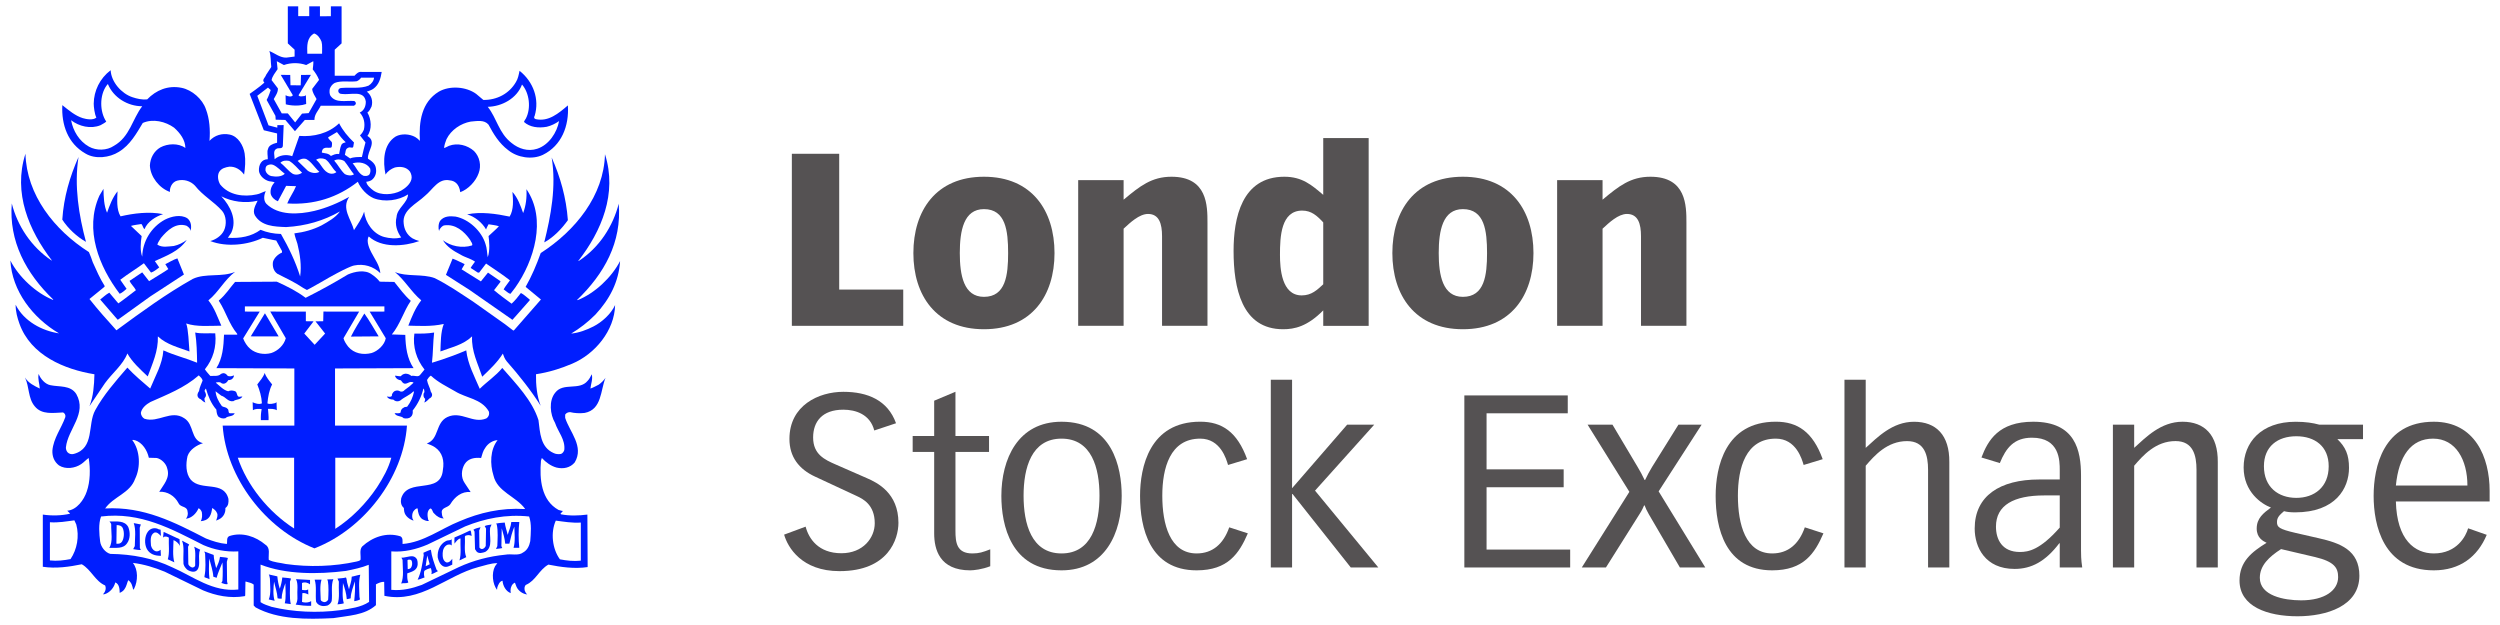
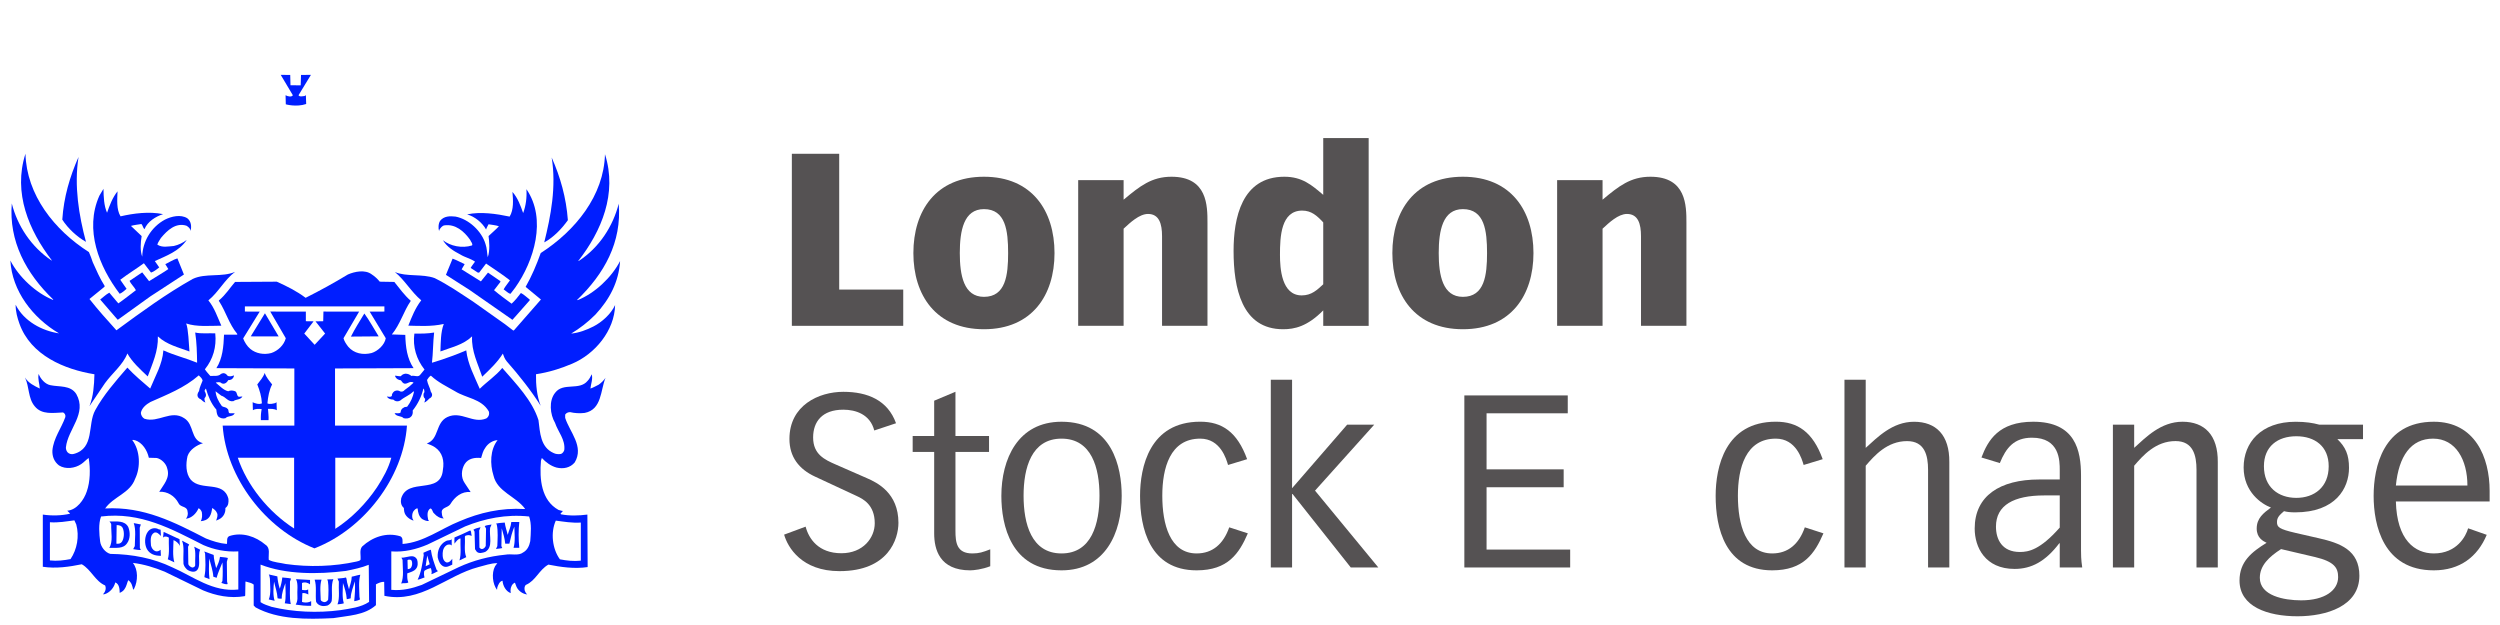
<svg xmlns="http://www.w3.org/2000/svg" width="88" height="22" viewBox="0 0 88 22" fill="none">
  <g id="g11">
    <g id="Vector">
      <path d="M10.225 3.002L10.584 3.003L10.596 2.637L10.944 2.636L10.508 3.352C10.544 3.419 10.654 3.385 10.719 3.38L10.767 3.352L10.778 3.661C10.425 3.779 10.06 3.672 10.06 3.672L10.052 3.352C10.122 3.394 10.268 3.427 10.308 3.352L9.882 2.636L10.216 2.637" fill="#001EFF" />
      <path d="M3.13 8.874C3.183 8.989 3.223 9.11 3.265 9.231C3.394 9.513 3.512 9.796 3.681 10.06V10.092L3.149 10.525C3.445 10.902 3.771 11.265 4.098 11.627C4.975 10.983 5.855 10.339 6.784 9.819C7.228 9.605 7.824 9.768 8.274 9.569C7.897 9.853 7.698 10.277 7.335 10.573C7.554 10.842 7.653 11.16 7.791 11.464C7.377 11.467 6.924 11.512 6.553 11.386C6.631 11.574 6.646 12.105 6.669 12.373C6.286 12.227 5.878 12.139 5.557 11.841C5.574 12.367 5.364 12.8 5.2 13.25C4.936 13.001 4.651 12.742 4.483 12.441C4.334 12.837 3.946 13.138 3.692 13.492L3.149 14.297C3.287 13.953 3.313 13.569 3.324 13.174C2.269 13.003 1.085 12.511 0.685 11.396C0.61 11.186 0.55 10.969 0.55 10.727C0.846 11.312 1.479 11.644 2.078 11.735C1.144 11.183 0.424 10.238 0.365 9.171C0.663 9.751 1.265 10.313 1.864 10.556L1.875 10.544C0.908 9.616 0.309 8.483 0.415 7.161C0.612 7.943 1.093 8.685 1.816 9.171L1.824 9.164C1.023 8.117 0.452 6.795 0.896 5.411C0.936 6.86 1.906 8.094 3.13 8.874Z" fill="#001EFF" />
      <path d="M20.358 9.181L20.366 9.19C21.101 8.712 21.581 7.954 21.779 7.17C21.891 8.526 21.272 9.637 20.308 10.563H20.338C20.935 10.323 21.525 9.772 21.827 9.19C21.781 9.921 21.46 10.534 20.957 11.075C20.692 11.342 20.406 11.561 20.105 11.742C20.381 11.716 20.645 11.615 20.89 11.491C21.191 11.337 21.508 11.052 21.652 10.737C21.632 11.634 20.946 12.464 20.136 12.804C19.733 12.976 19.314 13.105 18.867 13.173C18.861 13.543 18.898 13.946 19.033 14.284C18.704 13.76 18.28 13.221 17.835 12.717C17.768 12.635 17.733 12.543 17.7 12.447C17.517 12.743 17.247 13.001 16.974 13.26C16.822 12.799 16.591 12.371 16.617 11.84C16.299 12.146 15.886 12.223 15.503 12.371C15.515 12.056 15.509 11.696 15.621 11.403C15.171 11.506 14.701 11.468 14.373 11.463C14.496 11.153 14.617 10.843 14.828 10.571C14.474 10.275 14.254 9.865 13.9 9.575C14.296 9.749 14.87 9.631 15.3 9.789C15.768 10.019 16.203 10.323 16.645 10.611L17.776 11.412L18.065 11.634L18.093 11.626L19.041 10.543L18.502 10.098C18.718 9.718 18.886 9.32 19.033 8.908C20.254 8.121 21.258 6.886 21.295 5.429C21.736 6.81 21.171 8.139 20.358 9.181Z" fill="#001EFF" />
      <path d="M3.026 8.513C2.714 8.339 2.39 8.04 2.193 7.731C2.244 6.938 2.46 6.214 2.764 5.526C2.604 6.552 2.778 7.585 3.026 8.513Z" fill="#001EFF" />
      <path d="M19.989 7.75C19.773 8.054 19.481 8.358 19.157 8.532C19.39 7.598 19.587 6.575 19.419 5.545C19.725 6.231 19.931 6.959 19.989 7.75Z" fill="#001EFF" />
      <path d="M3.768 7.488C3.861 7.224 3.957 6.962 4.137 6.734C4.128 7.013 4.092 7.37 4.243 7.615C4.708 7.508 5.248 7.438 5.74 7.537C5.484 7.621 5.195 7.795 5.085 8.068C5.034 8.022 5.028 7.941 4.978 7.885C4.854 7.908 4.727 7.916 4.609 7.952L4.986 8.31C4.949 8.535 4.927 8.825 5.006 9.035C5.02 8.495 5.324 7.989 5.808 7.73C6.03 7.618 6.359 7.537 6.592 7.682C6.733 7.792 6.747 7.975 6.708 8.135C6.711 8.051 6.629 7.983 6.561 7.944C6.19 7.828 5.892 8.102 5.664 8.377C5.622 8.456 5.56 8.523 5.538 8.611C5.715 8.726 5.911 8.673 6.117 8.659C6.283 8.621 6.435 8.551 6.573 8.445C6.306 8.847 5.849 9.005 5.45 9.19L5.605 9.413C5.52 9.48 5.422 9.561 5.316 9.595L5.065 9.266C4.789 9.469 4.505 9.64 4.233 9.848L4.455 10.166C4.385 10.228 4.303 10.304 4.213 10.341C3.49 9.392 2.963 8.082 3.498 6.889L3.642 6.647C3.648 6.943 3.658 7.235 3.768 7.488Z" fill="#001EFF" />
      <path d="M18.134 10.127L17.97 10.341C17.886 10.33 17.807 10.236 17.728 10.186C17.788 10.073 17.88 9.975 17.95 9.868C17.683 9.657 17.391 9.474 17.11 9.277L16.867 9.595H16.82C16.736 9.542 16.651 9.486 16.567 9.432C16.609 9.354 16.671 9.283 16.721 9.21C16.567 9.1 16.367 9.061 16.201 8.957C15.976 8.841 15.731 8.692 15.591 8.456C15.852 8.662 16.263 8.751 16.617 8.639C16.651 8.575 16.572 8.51 16.55 8.445C16.336 8.139 16.027 7.876 15.641 7.933C15.566 7.944 15.503 8.028 15.467 8.087L15.456 8.135C15.425 8.049 15.425 7.868 15.495 7.77C15.627 7.604 15.838 7.601 16.035 7.624C16.502 7.714 16.955 8.135 17.09 8.591C17.143 8.735 17.14 8.901 17.169 9.055C17.256 8.82 17.218 8.461 17.197 8.309C17.318 8.194 17.453 8.082 17.562 7.964C17.447 7.925 17.318 7.916 17.197 7.894C17.169 7.955 17.129 8.012 17.11 8.079C16.974 7.832 16.707 7.621 16.443 7.547C16.907 7.443 17.472 7.525 17.939 7.624C18.088 7.382 18.063 7.044 18.038 6.755C18.226 6.968 18.322 7.235 18.415 7.5C18.511 7.241 18.549 6.963 18.53 6.659C19.256 7.714 18.797 9.191 18.134 10.127Z" fill="#001EFF" />
-       <path d="M7.791 6.911C8.108 7.254 8.356 7.738 8.139 8.196C8.1 8.255 8.061 8.311 8.021 8.37C8.455 8.396 8.848 8.326 9.172 8.089C9.394 8.182 9.63 8.23 9.889 8.235C10.165 8.714 10.401 9.208 10.565 9.731C10.62 9.35 10.559 8.941 10.469 8.581C10.432 8.46 10.382 8.331 10.362 8.215C10.702 8.174 11.023 8.084 11.318 7.934C11.549 7.802 11.802 7.67 11.968 7.442C11.394 7.771 10.764 7.954 10.072 7.993C9.653 7.977 9.2 7.962 8.969 7.577C8.874 7.389 9.017 7.189 9.068 7.065C8.637 7.169 8.159 7.1 7.791 6.911ZM9.608 5.8C9.546 5.78 9.47 5.788 9.414 5.819C9.343 5.856 9.343 5.935 9.346 6.01C9.374 6.101 9.451 6.171 9.54 6.196C9.701 6.227 9.906 6.23 10.024 6.117C9.884 6.01 9.762 5.864 9.608 5.8ZM12.412 5.749C12.547 5.892 12.604 6.098 12.789 6.185C12.859 6.202 12.946 6.202 13 6.145C13.04 6.087 13.048 6.005 13.031 5.935C12.91 5.726 12.634 5.681 12.412 5.749ZM10.179 5.664C10.069 5.642 9.94 5.65 9.87 5.732C10.022 5.839 10.145 6.019 10.303 6.117C10.404 6.171 10.547 6.148 10.632 6.078C10.488 5.946 10.348 5.76 10.179 5.664ZM11.763 5.653C11.903 5.805 11.985 5.991 12.139 6.129C12.229 6.179 12.367 6.199 12.46 6.137C12.336 5.988 12.246 5.822 12.123 5.673C12.027 5.608 11.863 5.589 11.763 5.653ZM10.778 5.597C10.665 5.561 10.556 5.608 10.477 5.664L10.834 6.01C10.944 6.087 11.118 6.123 11.242 6.049C11.076 5.904 10.963 5.693 10.778 5.597ZM11.453 5.605C11.346 5.561 11.214 5.561 11.127 5.625C11.318 5.774 11.374 6.047 11.619 6.109C11.695 6.126 11.788 6.109 11.841 6.058C11.681 5.92 11.622 5.724 11.453 5.605ZM11.861 4.649L11.552 4.832C11.555 4.91 11.661 4.952 11.684 5.02C11.693 5.047 11.683 5.167 11.671 5.181C11.627 5.227 11.493 5.181 11.436 5.209C11.36 5.223 11.326 5.302 11.329 5.372C11.433 5.397 11.566 5.394 11.647 5.49C11.737 5.453 11.821 5.4 11.937 5.423C11.962 5.315 11.968 5.201 12.016 5.102C12.044 5.037 12.114 5.026 12.17 5.007C12.046 4.894 11.954 4.773 11.861 4.649ZM18.375 2.975C18.195 3.465 17.667 3.749 17.169 3.76C17.492 4.166 17.554 4.683 18.009 5.034C18.254 5.234 18.584 5.344 18.907 5.237C19.321 5.105 19.607 4.663 19.68 4.261C19.562 4.346 19.402 4.427 19.244 4.463C18.957 4.514 18.654 4.483 18.443 4.292C18.463 4.25 18.479 4.211 18.51 4.174C18.699 3.811 18.637 3.276 18.375 2.975ZM3.797 2.956L3.749 3.015C3.501 3.358 3.507 3.932 3.74 4.28C3.678 4.337 3.605 4.365 3.538 4.407C3.192 4.55 2.781 4.449 2.503 4.232C2.57 4.602 2.784 4.967 3.13 5.161C3.394 5.31 3.76 5.302 4.01 5.133C4.573 4.815 4.655 4.196 5.006 3.74C4.494 3.74 3.991 3.434 3.797 2.956ZM12.71 2.734C12.674 2.79 12.617 2.837 12.556 2.86C12.305 2.894 12.01 2.826 11.782 2.919C11.7 2.961 11.636 3.046 11.608 3.13C11.594 3.218 11.591 3.321 11.647 3.392C11.833 3.637 12.184 3.53 12.469 3.555C12.502 3.572 12.527 3.606 12.527 3.642C12.519 3.681 12.493 3.704 12.46 3.721H11.29C11.214 3.887 11.062 4.022 11.068 4.222H10.73L10.382 4.618L10.044 4.222L9.704 4.213L9.695 4.078L9.386 3.518C9.453 3.408 9.529 3.169 9.529 3.169L9.433 3.083L9.056 3.372L9.452 4.413L9.762 4.494V4.405L9.985 4.403L9.956 5.142C9.934 5.259 9.802 5.192 9.734 5.237C9.594 5.304 9.673 5.498 9.667 5.605C9.827 5.459 10.081 5.423 10.286 5.498L10.536 4.784C11.034 4.823 11.56 4.702 11.937 4.34C12.06 4.585 12.243 4.807 12.46 5.015L12.44 5.133C12.438 5.259 12.319 5.153 12.258 5.201C12.148 5.237 12.17 5.363 12.139 5.45L12.325 5.577C12.449 5.524 12.606 5.527 12.739 5.527C12.773 5.352 12.823 5.186 12.865 5.015L12.671 4.765C12.739 4.705 12.778 4.635 12.809 4.562C12.859 4.343 12.811 4.12 12.663 3.963C12.817 3.892 12.879 3.735 12.876 3.575C12.818 3.157 12.339 3.351 12.028 3.307C11.87 3.307 11.864 3.096 12.023 3.096C12.338 3.07 12.69 3.129 12.972 3.015C13.076 2.953 13.16 2.841 13.166 2.734H12.71ZM9.743 2.154L9.771 2.435C9.689 2.559 9.582 2.683 9.56 2.82L9.782 3.111C9.791 3.249 9.701 3.369 9.636 3.487L9.917 3.991H10.131L10.389 4.309L10.632 3.999L10.865 3.982L11.143 3.487C11.082 3.372 11 3.268 10.989 3.13L11.231 2.812C11.18 2.68 11.101 2.559 11.009 2.443C11.017 2.348 11.037 2.236 11.028 2.154L10.778 2.289C10.528 2.201 10.244 2.201 9.993 2.289L9.743 2.154ZM11.056 1.178C10.792 1.33 10.809 1.617 10.817 1.892H11.337C11.332 1.752 11.354 1.597 11.318 1.468C11.273 1.355 11.186 1.215 11.056 1.178ZM10.497 0.568H10.885L10.885 0.222H11.262V0.572L11.646 0.571L11.647 0.222H12.024V1.527L11.782 1.749V2.666H12.479C12.544 2.596 12.62 2.514 12.73 2.531H13.436C13.399 2.756 13.343 2.984 13.135 3.13C13.068 3.175 12.989 3.197 12.913 3.226C13.073 3.35 13.135 3.552 13.079 3.749C13.04 3.824 13.011 3.904 12.932 3.963C13.073 4.19 13.101 4.559 12.932 4.784C13.284 5.001 12.925 5.31 12.952 5.586C13.084 5.667 13.219 5.768 13.234 5.935C13.259 6.089 13.208 6.244 13.079 6.34C13.023 6.373 12.961 6.393 12.893 6.398C12.907 6.517 13.042 6.629 13.146 6.708C13.411 6.894 13.838 6.857 14.111 6.716C14.263 6.629 14.434 6.491 14.48 6.32C14.508 6.222 14.477 6.123 14.432 6.042C14.305 5.87 14.091 5.853 13.9 5.895C13.774 5.94 13.647 6.022 13.571 6.145C13.475 5.678 13.487 5.082 13.929 4.804C14.133 4.694 14.418 4.714 14.615 4.823C14.673 4.857 14.73 4.902 14.78 4.958C14.739 4.284 14.84 3.595 15.447 3.226C15.829 3.006 16.406 3.046 16.761 3.305L17.014 3.518C17.486 3.524 17.922 3.301 18.161 2.888C18.235 2.77 18.26 2.629 18.288 2.492C18.772 2.877 18.997 3.487 18.82 4.078C18.786 4.126 18.797 4.179 18.859 4.194C19.306 4.292 19.661 3.991 19.99 3.71C20.035 4.433 19.77 5.125 19.11 5.45C18.727 5.633 18.212 5.547 17.891 5.287C17.565 5.043 17.368 4.711 17.197 4.388C17.045 4.208 16.794 4.261 16.567 4.28C16.223 4.343 15.88 4.568 15.717 4.899C15.675 4.998 15.644 5.099 15.63 5.209C15.683 5.203 15.746 5.155 15.805 5.133C16.108 5.018 16.451 5.11 16.685 5.315C16.884 5.515 16.952 5.83 16.848 6.098C16.75 6.379 16.483 6.663 16.201 6.765C16.163 6.463 15.993 6.365 15.844 6.351C15.428 6.26 15.245 6.663 14.952 6.899C14.668 7.172 14.148 7.391 14.21 7.867C14.229 8.075 14.325 8.269 14.519 8.39C14.595 8.432 14.676 8.463 14.761 8.485C14.221 8.677 13.436 8.739 12.98 8.323C12.872 8.498 13.027 8.797 13.068 8.879C13.189 9.119 13.365 9.336 13.388 9.616C13.141 9.375 12.811 9.273 12.46 9.346C12.46 9.346 12.246 9.377 11.262 9.955C11.018 10.098 10.804 10.208 10.804 10.208C10.804 10.208 10.718 10.159 10.679 10.139C10.387 9.94 10.072 9.794 9.762 9.636C9.627 9.54 9.585 9.377 9.608 9.22C9.647 9.077 9.788 8.947 9.926 8.891V8.835L9.723 8.466C9.563 8.443 9.411 8.398 9.251 8.37C8.724 8.626 7.971 8.708 7.402 8.485C7.588 8.435 7.797 8.303 7.886 8.109C7.982 7.904 7.968 7.6 7.819 7.423C7.524 7.091 7.147 6.896 6.862 6.534C6.705 6.37 6.469 6.297 6.235 6.359C6.04 6.413 5.967 6.631 5.982 6.756C5.608 6.624 5.293 6.227 5.276 5.827C5.288 5.569 5.414 5.324 5.644 5.189C5.9 5.051 6.278 5.029 6.525 5.209C6.522 4.927 6.345 4.689 6.128 4.494C5.828 4.278 5.386 4.168 5.026 4.328C4.806 4.694 4.581 5.105 4.185 5.344C3.858 5.552 3.35 5.614 3.006 5.403C2.387 5.049 2.159 4.393 2.194 3.701C2.419 3.881 2.649 4.077 2.915 4.159C3.039 4.197 3.281 4.24 3.392 4.138C3.329 4.022 3.298 3.747 3.299 3.649C3.304 3.197 3.513 2.761 3.895 2.472C3.915 2.885 4.275 3.293 4.657 3.42C4.821 3.476 5 3.516 5.18 3.499C5.495 3.172 5.914 2.995 6.39 3.091C6.758 3.164 7.127 3.485 7.248 3.845C7.377 4.179 7.405 4.582 7.374 4.958C7.557 4.759 7.816 4.683 8.08 4.736C8.384 4.795 8.567 5.125 8.612 5.403C8.649 5.645 8.629 5.909 8.592 6.145C8.469 5.974 8.286 5.856 8.072 5.867C7.935 5.89 7.794 5.92 7.712 6.058C7.641 6.19 7.678 6.376 7.751 6.494C8.061 6.877 8.581 6.941 9.037 6.843C9.152 6.824 9.245 6.756 9.357 6.728C9.29 6.857 9.267 7.054 9.374 7.172C9.799 7.597 10.522 7.552 11.068 7.423C11.501 7.318 11.906 7.144 12.294 6.93C12.007 7.33 12.364 7.727 12.46 8.101C12.592 7.898 12.741 7.687 12.817 7.451C12.862 7.836 13.132 8.235 13.523 8.342C13.703 8.39 13.934 8.412 14.122 8.359C13.976 8.157 13.892 7.904 13.959 7.636C13.982 7.324 14.35 7.144 14.364 6.843C14.032 7.057 13.54 7.125 13.154 6.978C12.913 6.875 12.696 6.635 12.595 6.398C11.889 6.95 11.056 7.223 10.111 7.161C10.193 6.95 10.336 6.765 10.42 6.553L10.072 6.542L9.782 7.085C9.669 7.043 9.56 6.941 9.529 6.824C9.503 6.669 9.563 6.528 9.667 6.419C9.608 6.391 9.538 6.391 9.473 6.379C9.31 6.337 9.141 6.196 9.115 6.022C9.101 5.795 9.208 5.605 9.426 5.605C9.431 5.509 9.391 5.329 9.433 5.249C9.459 5.116 9.602 5.065 9.715 5.034C9.732 5.04 9.743 5.026 9.754 5.015V4.697L9.286 4.585L8.787 3.305C8.787 3.305 9.144 3.059 9.307 2.908C9.2 2.812 9.343 2.725 9.365 2.638L9.549 2.356C9.524 2.171 9.543 1.969 9.481 1.796C9.681 1.876 9.858 2.036 10.081 2.028L10.37 1.991V1.749L10.131 1.527V0.222H10.497" fill="#001EFF" />
      <path d="M6.474 9.663L5.287 10.437L4.156 11.25H4.137L3.527 10.543C3.633 10.462 3.732 10.364 3.847 10.302L4.165 10.679C4.376 10.535 4.578 10.369 4.784 10.215C4.727 10.099 4.612 10.006 4.561 9.886L5.006 9.587L5.248 9.897C5.473 9.754 5.703 9.624 5.925 9.472L5.819 9.298C5.953 9.236 6.095 9.14 6.244 9.095" fill="#001EFF" />
      <path d="M16.356 9.298L16.249 9.481L16.927 9.905C17.008 9.804 17.092 9.7 17.177 9.596L17.613 9.897V9.925L17.39 10.215C17.585 10.382 17.801 10.536 18.009 10.69C18.133 10.578 18.238 10.443 18.336 10.313C18.449 10.37 18.544 10.469 18.645 10.544V10.572L18.038 11.258L16.53 10.207L15.697 9.675L15.931 9.104C16.077 9.154 16.212 9.234 16.356 9.298Z" fill="#001EFF" />
      <path d="M8.826 11.84L9.326 11.027L9.809 11.842" fill="#001EFF" />
      <path d="M13.329 11.84L12.353 11.848C12.493 11.57 12.662 11.305 12.825 11.035C13.008 11.288 13.163 11.572 13.329 11.84Z" fill="#001EFF" />
      <path d="M9.579 13.532C9.473 13.735 9.436 13.963 9.413 14.199C9.498 14.241 9.602 14.207 9.684 14.19L9.734 14.159L9.743 14.44C9.656 14.387 9.543 14.39 9.433 14.393C9.439 14.514 9.462 14.652 9.453 14.789H9.183C9.177 14.655 9.186 14.525 9.211 14.401C9.107 14.387 8.986 14.384 8.902 14.44L8.893 14.159C8.989 14.202 9.113 14.244 9.219 14.199C9.208 13.96 9.141 13.743 9.056 13.532C9.155 13.403 9.268 13.276 9.318 13.127C9.366 13.276 9.478 13.403 9.579 13.532Z" fill="#001EFF" />
      <path d="M11.802 16.112V18.615C12.375 18.247 12.89 17.721 13.269 17.155C13.484 16.826 13.678 16.477 13.774 16.112H11.802ZM10.353 16.112H8.37C8.693 17.082 9.444 18.019 10.353 18.604V16.112ZM13.531 10.785H8.62V10.967L9.142 10.968L8.559 11.913C8.61 12.042 8.693 12.185 8.814 12.284C9.011 12.447 9.292 12.495 9.549 12.427C9.785 12.348 9.996 12.149 10.06 11.906L9.513 10.967L10.766 10.968V11.307L11.039 11.31L10.71 11.741L11.076 12.137L11.444 11.741L11.106 11.312L11.377 11.307L11.385 10.967L12.641 10.969C12.641 10.969 12.268 11.601 12.091 11.906C12.12 12.016 12.187 12.112 12.258 12.205C12.462 12.444 12.778 12.503 13.079 12.427C13.298 12.36 13.54 12.14 13.579 11.906L13.012 10.969L13.531 10.967V10.785ZM13.368 9.915L13.88 9.924C14.063 10.151 14.232 10.39 14.46 10.59C14.201 10.97 14.091 11.409 13.793 11.772L14.266 11.788C14.277 12.217 14.33 12.624 14.558 12.959L11.793 12.97V14.981H14.325C14.198 16.826 12.803 18.632 11.068 19.302C9.346 18.622 7.962 16.815 7.838 14.981H10.361V12.97L7.616 12.959C7.835 12.621 7.869 12.202 7.886 11.78H8.35V11.752C8.063 11.406 7.956 10.987 7.723 10.621C7.706 10.61 7.695 10.584 7.711 10.57C7.945 10.374 8.092 10.135 8.274 9.924L9.743 9.915C10.094 10.073 10.44 10.244 10.758 10.483C11.261 10.231 11.759 9.957 12.246 9.662C12.483 9.559 12.848 9.482 13.079 9.654C13.183 9.721 13.287 9.814 13.368 9.915Z" fill="#001EFF" />
      <path d="M18.279 18.374C18.248 18.653 18.248 18.993 18.279 19.283H18.077C18.144 19.058 18.11 18.779 18.105 18.538C18.026 18.729 17.975 18.934 17.93 19.137H17.784C17.767 18.949 17.711 18.774 17.661 18.596L17.649 19.224C17.661 19.246 17.669 19.269 17.68 19.291C17.61 19.311 17.531 19.311 17.458 19.323L17.506 19.224C17.514 18.977 17.537 18.698 17.486 18.462L17.458 18.434C17.554 18.405 17.663 18.406 17.767 18.394C17.787 18.543 17.837 18.684 17.872 18.828C17.913 18.678 17.984 18.538 17.998 18.374" fill="#001EFF" />
      <path d="M4.919 18.576L4.923 19.29L4.958 19.358C4.879 19.369 4.775 19.341 4.688 19.329L4.745 19.223C4.747 18.959 4.792 18.652 4.708 18.413L4.958 18.461" fill="#001EFF" />
      <path d="M17.253 18.578C17.211 18.868 17.371 19.258 17.081 19.427C16.991 19.457 16.862 19.5 16.78 19.419L16.721 19.331L16.704 18.713L16.665 18.645C16.733 18.6 16.828 18.578 16.915 18.558L16.868 18.673L16.876 19.275C16.97 19.394 17.075 19.274 17.098 19.221C17.101 19.216 17.109 18.606 17.109 18.606L17.062 18.518C17.132 18.479 17.222 18.482 17.303 18.463" fill="#001EFF" />
      <path d="M4.106 18.483L4.097 19.138C4.173 19.146 4.244 19.138 4.292 19.07C4.373 18.941 4.382 18.73 4.32 18.587C4.277 18.503 4.193 18.483 4.106 18.483ZM4.514 18.55C4.587 18.728 4.59 18.96 4.474 19.121C4.331 19.334 4.075 19.273 3.847 19.285C3.985 19.06 3.906 18.73 3.915 18.463C3.915 18.418 3.875 18.393 3.855 18.356C4.1 18.361 4.385 18.311 4.514 18.55Z" fill="#001EFF" />
      <path d="M5.653 18.645L5.664 18.867C5.602 18.805 5.524 18.709 5.423 18.752C5.271 18.847 5.307 19.047 5.315 19.204C5.335 19.284 5.383 19.364 5.462 19.398C5.532 19.427 5.602 19.396 5.653 19.35L5.664 19.565C5.465 19.565 5.273 19.514 5.169 19.322C5.079 19.151 5.087 18.881 5.2 18.723C5.279 18.611 5.4 18.571 5.529 18.605C5.566 18.628 5.608 18.642 5.653 18.645Z" fill="#001EFF" />
      <path d="M16.598 18.827V18.867C16.533 18.822 16.454 18.833 16.384 18.858L16.364 18.886C16.381 19.128 16.325 19.401 16.412 19.612L16.173 19.727C16.243 19.493 16.198 19.213 16.21 18.954C16.128 18.957 16.049 19.069 15.998 19.137C15.989 19.059 15.998 18.978 15.998 18.92C16.181 18.843 16.363 18.764 16.55 18.672C16.594 18.696 16.58 18.777 16.598 18.827Z" fill="#001EFF" />
      <path d="M6.331 19.215C6.291 19.125 6.196 19.046 6.108 19.012C6.103 19.265 6.069 19.558 6.137 19.794L5.906 19.687C5.977 19.456 5.931 19.178 5.943 18.925C5.895 18.891 5.816 18.866 5.76 18.906L5.74 18.925L5.76 18.723L6.32 18.981" fill="#001EFF" />
      <path d="M15.9 19.206C15.869 19.152 15.793 19.166 15.746 19.177C15.63 19.233 15.588 19.352 15.582 19.467C15.576 19.596 15.588 19.737 15.709 19.796C15.805 19.816 15.869 19.737 15.92 19.669V19.875C15.827 19.914 15.734 19.981 15.622 19.942C15.487 19.886 15.439 19.745 15.408 19.621C15.388 19.38 15.487 19.155 15.698 19.043C15.759 19.008 15.847 19.034 15.9 18.983" fill="#001EFF" />
      <path d="M6.66 19.168L6.62 19.244L6.629 19.862C6.652 19.921 6.713 19.961 6.767 19.977C6.812 19.977 6.863 19.95 6.871 19.902C6.859 19.682 6.905 19.441 6.835 19.244L7.046 19.35C6.983 19.481 7.014 19.652 7.011 19.809C7.011 20.262 6.665 20.115 6.581 20.045C6.508 19.972 6.446 19.893 6.458 19.787C6.44 19.534 6.497 19.252 6.407 19.032C6.488 19.081 6.578 19.111 6.66 19.168Z" fill="#001EFF" />
      <path d="M7.521 19.535C7.529 19.698 7.571 19.847 7.608 19.999C7.667 19.872 7.726 19.749 7.743 19.602C7.824 19.616 7.934 19.614 8.021 19.641L7.985 19.776L7.993 20.468L8.013 20.558C7.951 20.581 7.864 20.541 7.799 20.521C7.782 20.505 7.83 20.474 7.83 20.444C7.844 20.235 7.844 20.007 7.83 19.796C7.763 19.976 7.673 20.148 7.625 20.339L7.509 20.3C7.495 20.08 7.417 19.872 7.366 19.661C7.355 19.897 7.343 20.156 7.375 20.387C7.322 20.363 7.27 20.348 7.226 20.329C7.21 20.321 7.195 20.315 7.195 20.315C7.195 20.315 7.198 20.294 7.2 20.269C7.251 20.027 7.228 19.743 7.22 19.487L7.191 19.411" fill="#001EFF" />
      <path d="M15.126 19.862L15.039 19.553L14.983 19.93L15.126 19.862ZM15.166 19.35C15.199 19.6 15.284 19.828 15.368 20.056L15.416 20.104C15.34 20.14 15.27 20.188 15.185 20.211C15.208 20.14 15.188 20.062 15.166 19.997C15.093 20.011 15.003 20.042 14.935 20.096C14.918 20.169 14.921 20.259 14.944 20.326C14.862 20.351 14.789 20.394 14.701 20.405C14.828 20.14 14.867 19.839 14.915 19.544L14.904 19.457C14.991 19.42 15.076 19.375 15.166 19.35Z" fill="#001EFF" />
      <path d="M14.344 19.718L14.352 20.036C14.395 20.025 14.443 20.025 14.471 19.977C14.508 19.918 14.518 19.836 14.499 19.766C14.488 19.69 14.392 19.682 14.344 19.718ZM14.682 19.698C14.713 19.797 14.716 19.935 14.646 20.017C14.569 20.12 14.443 20.137 14.336 20.182C14.333 20.295 14.33 20.405 14.373 20.501C14.314 20.548 14.201 20.515 14.122 20.54C14.226 20.298 14.17 19.98 14.17 19.707L14.13 19.631C14.322 19.639 14.564 19.473 14.682 19.698Z" fill="#001EFF" />
      <path d="M9.172 19.874V21.196C9.29 21.278 9.427 21.313 9.56 21.361C10.319 21.545 11.177 21.584 11.984 21.477C12.336 21.418 12.696 21.384 12.992 21.187L12.98 19.881C12.727 19.983 12.451 20.04 12.179 20.096C11.188 20.222 10.06 20.222 9.172 19.874ZM19.564 18.326C19.374 18.746 19.442 19.325 19.709 19.688C19.942 19.733 20.192 19.764 20.445 19.735V18.394C20.133 18.414 19.852 18.363 19.564 18.326ZM2.618 18.316C2.336 18.352 2.064 18.405 1.757 18.383V19.727C2.004 19.755 2.252 19.724 2.483 19.68C2.713 19.339 2.798 18.881 2.685 18.462L2.618 18.316ZM16.375 18.529L15.05 19.168C14.659 19.333 14.235 19.443 13.774 19.409V20.762C14.162 20.801 14.516 20.709 14.848 20.588L16.153 19.961C16.665 19.727 17.211 19.581 17.796 19.524C17.995 19.485 18.248 19.575 18.415 19.446C18.569 19.361 18.634 19.204 18.665 19.049C18.685 18.771 18.718 18.439 18.625 18.181C17.815 18.093 17.059 18.253 16.375 18.529ZM3.557 18.181C3.459 18.442 3.492 18.791 3.526 19.069C3.554 19.25 3.701 19.449 3.883 19.497C4.671 19.508 5.399 19.652 6.061 19.969C6.809 20.295 7.49 20.85 8.389 20.751V19.409C7.951 19.435 7.535 19.348 7.16 19.187C6.052 18.628 4.947 18.006 3.557 18.181ZM7.577 11.734C7.627 12.214 7.498 12.645 7.212 12.999C7.264 13.081 7.334 13.153 7.402 13.233C7.535 13.224 7.684 13.258 7.779 13.162C7.887 13.106 7.953 13.15 8.02 13.234C8.09 13.255 8.137 13.252 8.235 13.213C8.237 13.274 8.195 13.325 8.148 13.356C8.101 13.375 8.084 13.38 8.036 13.38C7.992 13.456 7.914 13.542 7.799 13.491C7.749 13.434 7.666 13.455 7.608 13.463L7.596 13.471C7.737 13.584 7.861 13.733 8.033 13.773C8.097 13.739 8.184 13.739 8.255 13.764C8.364 13.789 8.314 13.933 8.409 13.967L8.533 13.956C8.465 14.082 8.314 14.045 8.215 14.121C8.024 14.155 7.948 13.97 7.79 13.928L7.588 13.773C7.602 13.959 7.694 14.138 7.81 14.295C7.869 14.338 7.951 14.324 8.001 14.383C8.08 14.422 8.001 14.569 8.128 14.546H8.263C8.195 14.684 8.027 14.622 7.934 14.721C7.844 14.746 7.751 14.718 7.684 14.662C7.633 14.594 7.624 14.507 7.616 14.419C7.425 14.2 7.326 13.941 7.248 13.677C7.218 13.711 7.189 13.753 7.209 13.782C7.237 13.825 7.286 13.929 7.208 14.005C7.182 14.043 7.208 14.124 7.231 14.169C7.158 14.142 7.126 14.11 7.067 14.053C7.009 14.037 6.875 13.949 7.006 13.764C7.025 13.63 7.088 13.517 7.132 13.396C7.118 13.323 7.054 13.269 6.997 13.213C6.485 13.658 5.883 13.888 5.296 14.15C5.149 14.231 4.986 14.363 4.958 14.535C4.966 14.62 5.008 14.695 5.085 14.74C5.572 14.898 6.019 14.411 6.485 14.721C6.848 14.945 6.691 15.48 7.144 15.601C6.927 15.668 6.679 15.823 6.601 16.054C6.539 16.324 6.534 16.667 6.716 16.887C7.082 17.3 7.875 16.901 8.041 17.561C8.05 17.685 8.043 17.804 7.934 17.882C7.945 18.048 7.866 18.203 7.712 18.279L7.608 18.326C7.633 18.242 7.684 18.144 7.636 18.054C7.605 17.977 7.54 17.924 7.47 17.882C7.453 17.989 7.436 18.099 7.374 18.192C7.296 18.301 7.186 18.335 7.065 18.346C7.121 18.256 7.121 18.132 7.104 18.026C7.084 17.972 7.045 17.91 6.989 17.89C6.913 18.071 6.744 18.242 6.545 18.259C6.606 18.189 6.626 18.09 6.601 17.998C6.583 17.806 6.351 17.871 6.283 17.708C6.148 17.455 5.892 17.291 5.605 17.311C5.754 17.061 5.996 16.825 5.886 16.49C5.85 16.321 5.684 16.158 5.518 16.121L5.239 16.113C5.186 15.86 5.014 15.573 4.744 15.493C4.713 15.503 4.685 15.466 4.657 15.493C4.936 15.857 4.955 16.45 4.756 16.855C4.573 17.367 4.002 17.472 3.701 17.898C5.062 17.82 6.153 18.391 7.248 18.954C7.481 19.046 7.72 19.125 7.985 19.148C8.01 19.052 7.959 18.915 8.08 18.867C8.533 18.723 9.003 18.884 9.346 19.176C9.529 19.294 9.439 19.524 9.461 19.708C9.644 19.8 9.861 19.806 10.06 19.853C10.879 19.969 11.765 19.941 12.547 19.767C12.598 19.752 12.651 19.747 12.69 19.708C12.71 19.55 12.642 19.356 12.75 19.235C13.11 18.903 13.604 18.726 14.094 18.878C14.195 18.934 14.164 19.049 14.17 19.148C14.915 19.089 15.512 18.614 16.181 18.346C16.882 18.048 17.627 17.868 18.471 17.918L18.482 17.91C18.158 17.466 17.503 17.314 17.371 16.74C17.244 16.338 17.25 15.832 17.515 15.493C17.348 15.503 17.18 15.604 17.081 15.764C17 15.871 16.974 15.998 16.935 16.121C16.715 16.099 16.485 16.133 16.356 16.335C16.237 16.532 16.218 16.805 16.356 17.002L16.566 17.32C16.254 17.287 16.004 17.491 15.852 17.747C15.762 17.884 15.509 17.854 15.554 18.073C15.559 18.138 15.568 18.203 15.621 18.248C15.503 18.253 15.374 18.181 15.281 18.073C15.216 18.026 15.227 17.907 15.146 17.898C15.019 17.986 15.045 18.16 15.07 18.288L15.098 18.335C15.019 18.355 14.929 18.307 14.856 18.268C14.743 18.172 14.713 18.04 14.701 17.898C14.642 17.884 14.583 17.958 14.547 18.006C14.508 18.076 14.499 18.169 14.518 18.248L14.558 18.326C14.412 18.284 14.258 18.164 14.229 18.006C14.229 17.964 14.212 17.927 14.218 17.882C14.114 17.798 14.097 17.668 14.122 17.542C14.352 16.788 15.515 17.438 15.59 16.538C15.644 16.226 15.579 15.928 15.312 15.745C15.222 15.682 15.12 15.649 15.023 15.61C15.464 15.46 15.318 14.886 15.745 14.681C16.235 14.45 16.645 14.929 17.118 14.729C17.205 14.67 17.236 14.574 17.205 14.479C16.941 14.029 16.409 14.017 16.018 13.773C15.728 13.604 15.425 13.463 15.166 13.222C15.107 13.258 15.065 13.32 15.031 13.375C15.053 13.525 15.138 13.646 15.166 13.792C15.252 13.901 15.199 13.989 15.117 14.026C15.069 14.075 15 14.149 14.935 14.169C14.943 14.124 14.974 14.087 14.963 14.034C14.899 13.989 14.899 13.908 14.915 13.84C14.963 13.798 14.927 13.747 14.924 13.696L14.904 13.677C14.836 13.959 14.713 14.214 14.527 14.45C14.536 14.535 14.527 14.617 14.46 14.673C14.398 14.738 14.294 14.738 14.209 14.721C14.12 14.625 13.956 14.678 13.889 14.546C13.962 14.535 14.049 14.571 14.102 14.518C14.099 14.442 14.15 14.372 14.218 14.344C14.249 14.312 14.299 14.335 14.336 14.312C14.457 14.152 14.536 13.975 14.575 13.781H14.547C14.409 13.921 14.238 13.97 14.094 14.095C14.004 14.149 13.909 14.13 13.84 14.064C13.809 14.073 13.663 14.051 13.618 13.956C13.672 13.964 13.753 13.987 13.793 13.935C13.787 13.869 13.832 13.812 13.88 13.773C13.958 13.729 14.032 13.741 14.091 13.78C14.146 13.794 14.199 13.783 14.249 13.724C14.355 13.652 14.466 13.562 14.558 13.471C14.409 13.368 14.305 13.596 14.17 13.463L14.111 13.387C14.035 13.379 13.959 13.343 13.919 13.269C13.914 13.255 13.905 13.242 13.908 13.222C13.976 13.227 14.038 13.249 14.111 13.242C14.153 13.182 14.212 13.162 14.277 13.153C14.355 13.156 14.423 13.182 14.479 13.233C14.592 13.202 14.721 13.3 14.8 13.182L14.943 13.008C14.662 12.653 14.521 12.209 14.586 11.742C14.825 11.745 15.061 11.745 15.281 11.705C15.242 12.037 15.245 12.437 15.205 12.768C15.205 12.768 15.758 12.614 16.412 12.333C16.468 12.828 16.701 13.247 16.887 13.686C17.146 13.429 17.45 13.235 17.68 12.952C18.178 13.525 18.732 14.09 18.954 14.788C19.011 15.224 19.019 15.741 19.486 15.947C19.562 15.986 19.661 15.995 19.748 15.978C19.807 15.955 19.846 15.896 19.863 15.841C19.905 15.472 19.644 15.204 19.537 14.884C19.365 14.592 19.309 14.105 19.545 13.821C19.829 13.45 20.395 13.761 20.685 13.404C20.752 13.337 20.788 13.252 20.83 13.174C20.873 13.354 20.8 13.508 20.783 13.677C20.875 13.649 20.977 13.587 21.072 13.542C21.163 13.481 21.255 13.387 21.314 13.3C21.134 13.739 21.188 14.419 20.58 14.535C20.409 14.555 20.226 14.546 20.068 14.507C19.998 14.507 19.93 14.535 19.894 14.594V14.709C20.055 15.213 20.566 15.713 20.231 16.276C20.074 16.467 19.829 16.515 19.593 16.459C19.396 16.406 19.219 16.279 19.073 16.121L19.042 16.217C18.986 16.869 19.053 17.615 19.661 17.95C19.714 17.958 19.759 17.984 19.815 17.986L19.728 18.085L19.748 18.104C20.046 18.163 20.372 18.152 20.676 18.113L20.685 19.961C20.22 20.031 19.739 19.961 19.303 19.874C18.974 20.059 18.856 20.442 18.511 20.588C18.454 20.639 18.456 20.723 18.471 20.79C18.488 20.841 18.516 20.886 18.558 20.925C18.403 20.908 18.249 20.804 18.181 20.655C18.161 20.608 18.144 20.56 18.125 20.509C18.02 20.554 17.973 20.672 17.97 20.782L17.978 20.878C17.807 20.816 17.703 20.622 17.689 20.442C17.587 20.459 17.537 20.585 17.506 20.675L17.495 20.762C17.343 20.569 17.292 20.177 17.427 19.93L17.506 19.823C17.275 19.823 17.059 19.907 16.839 19.961C15.72 20.253 14.817 21.243 13.531 20.973L13.523 20.481C13.425 20.475 13.323 20.52 13.233 20.569V21.302C12.828 21.663 12.26 21.668 11.734 21.758C10.786 21.806 9.785 21.811 8.997 21.381L8.93 21.313V20.577C8.859 20.515 8.752 20.503 8.66 20.473H8.64L8.631 20.965L8.612 20.985C8.094 21.074 7.591 20.965 7.152 20.782L5.799 20.124C5.442 19.978 5.062 19.859 4.677 19.814C4.868 20.053 4.854 20.45 4.725 20.714L4.688 20.762C4.662 20.636 4.634 20.501 4.514 20.422C4.469 20.52 4.452 20.647 4.379 20.743C4.339 20.804 4.274 20.843 4.213 20.869C4.21 20.745 4.204 20.56 4.058 20.501C4.016 20.683 3.861 20.869 3.673 20.917H3.625C3.706 20.838 3.748 20.717 3.701 20.608C3.352 20.459 3.206 20.048 2.879 19.862C2.446 19.95 1.971 20.022 1.507 19.95V18.113C1.811 18.16 2.162 18.152 2.454 18.085L2.463 18.073L2.368 17.977C2.705 17.95 2.958 17.59 3.054 17.3C3.177 16.951 3.186 16.504 3.121 16.121C3.029 16.183 2.953 16.274 2.86 16.335C2.643 16.484 2.311 16.532 2.077 16.383C1.909 16.254 1.836 16.071 1.844 15.86C1.883 15.421 2.159 15.078 2.3 14.681C2.314 14.611 2.283 14.55 2.221 14.518C1.878 14.532 1.473 14.608 1.225 14.304C0.981 14.02 1.037 13.61 0.879 13.289C1.006 13.491 1.211 13.584 1.4 13.677C1.394 13.514 1.321 13.334 1.361 13.162C1.425 13.337 1.591 13.525 1.777 13.559C2.094 13.626 2.48 13.551 2.685 13.869C3.076 14.563 2.39 15.098 2.32 15.745C2.317 15.812 2.336 15.868 2.376 15.919C2.432 15.98 2.519 16.001 2.598 15.978C3.341 15.778 3.073 14.94 3.352 14.439C3.644 13.904 4.064 13.424 4.483 12.94C4.727 13.204 5.014 13.441 5.287 13.677C5.464 13.238 5.715 12.831 5.751 12.333C6.134 12.507 6.55 12.608 6.938 12.768C6.933 12.419 6.924 12.046 6.871 11.705C7.09 11.756 7.343 11.722 7.577 11.734Z" fill="#001EFF" />
      <path d="M9.762 20.288C9.776 20.439 9.804 20.585 9.849 20.724C9.892 20.597 9.923 20.465 9.937 20.327C10.027 20.341 10.148 20.338 10.246 20.366L10.207 20.473C10.215 20.737 10.181 21.02 10.235 21.264L10.024 21.236C10.075 21.03 10.049 20.76 10.044 20.529C9.987 20.704 9.914 20.873 9.917 21.072C9.878 21.078 9.816 21.075 9.771 21.061C9.759 20.853 9.689 20.67 9.647 20.473C9.624 20.687 9.602 20.949 9.667 21.148L9.461 21.101C9.549 20.887 9.504 20.606 9.501 20.366C9.489 20.319 9.489 20.262 9.461 20.22" fill="#001EFF" />
      <path d="M12.682 20.231C12.615 20.47 12.648 20.766 12.654 21.024C12.668 21.044 12.66 21.078 12.671 21.101C12.609 21.134 12.541 21.154 12.468 21.16C12.491 20.931 12.51 20.695 12.488 20.462C12.44 20.661 12.348 20.844 12.344 21.061C12.297 21.069 12.257 21.089 12.206 21.092C12.193 20.889 12.134 20.703 12.072 20.521C12.069 20.752 12.035 21.021 12.103 21.236C12.032 21.263 11.954 21.261 11.88 21.274C11.968 21.038 11.911 20.741 11.928 20.473L11.88 20.366C11.979 20.352 12.085 20.356 12.178 20.327C12.206 20.372 12.204 20.442 12.218 20.502L12.285 20.744C12.316 20.594 12.379 20.459 12.381 20.299C12.485 20.282 12.578 20.243 12.682 20.231Z" fill="#001EFF" />
      <path d="M10.913 20.569C10.837 20.509 10.725 20.479 10.631 20.521V20.763C10.696 20.772 10.792 20.794 10.846 20.744L10.854 20.926C10.79 20.895 10.725 20.864 10.643 20.878L10.631 21.188C10.708 21.216 10.818 21.216 10.893 21.188L10.953 21.16V21.323C10.764 21.331 10.587 21.309 10.409 21.283C10.457 21.201 10.477 21.109 10.469 21.005C10.452 20.797 10.508 20.561 10.42 20.386L10.913 20.414" fill="#001EFF" />
      <path d="M11.734 20.385C11.642 20.612 11.709 20.905 11.675 21.158C11.652 21.223 11.596 21.282 11.531 21.313C11.209 21.4 11.126 21.178 11.126 21.178C11.096 20.925 11.152 20.638 11.076 20.404H11.318C11.25 20.618 11.284 20.885 11.29 21.119C11.309 21.169 11.363 21.18 11.405 21.195C11.467 21.197 11.521 21.164 11.551 21.108C11.563 20.893 11.574 20.652 11.54 20.441L11.512 20.404C11.571 20.382 11.667 20.404 11.734 20.385Z" fill="#001EFF" />
    </g>
    <g id="Vector_2">
      <path d="M27.873 5.413H29.54V10.193H31.794V11.469H27.873" fill="#555253" />
      <path d="M34.635 10.449C35.401 10.449 35.486 9.683 35.486 8.909C35.486 8.127 35.401 7.361 34.635 7.361C33.921 7.361 33.785 8.127 33.785 8.909C33.785 9.683 33.921 10.449 34.635 10.449ZM34.635 6.221C36.328 6.221 37.119 7.42 37.119 8.909C37.119 10.389 36.328 11.589 34.635 11.589C32.942 11.589 32.151 10.389 32.151 8.909C32.151 7.42 32.942 6.221 34.635 6.221Z" fill="#555253" />
      <path d="M40.904 8.313C40.904 7.879 40.802 7.531 40.411 7.531C40.104 7.531 39.781 7.837 39.551 8.05V11.469H37.952V6.34H39.551V7.029C40.121 6.553 40.538 6.221 41.236 6.221C42.503 6.221 42.503 7.242 42.503 7.846V11.469H40.904" fill="#555253" />
      <path d="M46.578 7.829C46.357 7.591 46.161 7.413 45.837 7.413C45.089 7.413 45.055 8.331 45.055 8.969C45.055 9.437 45.106 10.398 45.82 10.398C46.169 10.398 46.365 10.203 46.578 10.007V7.829ZM48.177 11.47H46.578V10.925C46.016 11.495 45.565 11.589 45.165 11.589C43.703 11.589 43.422 10.126 43.422 8.833C43.422 7.684 43.703 6.221 45.208 6.221C45.837 6.221 46.169 6.511 46.578 6.859V4.86H48.177" fill="#555253" />
      <path d="M51.494 10.449C52.259 10.449 52.344 9.683 52.344 8.909C52.344 8.127 52.259 7.361 51.494 7.361C50.779 7.361 50.643 8.127 50.643 8.909C50.643 9.683 50.779 10.449 51.494 10.449ZM51.494 6.221C53.187 6.221 53.978 7.42 53.978 8.909C53.978 10.389 53.187 11.589 51.494 11.589C49.801 11.589 49.011 10.389 49.011 8.909C49.011 7.42 49.801 6.221 51.494 6.221Z" fill="#555253" />
      <path d="M57.763 8.313C57.763 7.879 57.661 7.531 57.269 7.531C56.963 7.531 56.64 7.837 56.41 8.05V11.469H54.811V6.34H56.41V7.029C56.98 6.553 57.397 6.221 58.095 6.221C59.362 6.221 59.362 7.242 59.362 7.846V11.469H57.763" fill="#555253" />
      <path d="M28.358 18.538C28.469 18.963 28.809 19.474 29.617 19.474C30.383 19.474 30.791 18.93 30.791 18.419C30.791 17.764 30.374 17.56 30.153 17.458L28.69 16.777C28.12 16.514 27.788 16.08 27.788 15.451C27.788 14.268 28.818 13.792 29.685 13.792C30.544 13.792 31.25 14.09 31.54 14.898L30.774 15.153C30.629 14.583 30.119 14.421 29.685 14.421C28.936 14.421 28.622 14.847 28.622 15.4C28.622 15.995 29.03 16.182 29.421 16.352L30.51 16.829C30.885 16.99 31.625 17.356 31.625 18.402C31.625 18.972 31.276 20.104 29.549 20.104C28.222 20.104 27.729 19.27 27.601 18.819" fill="#555253" />
      <path d="M32.883 14.105L33.632 13.79V15.347H34.814V15.908H33.632V18.681C33.632 19.098 33.675 19.481 34.227 19.481C34.466 19.481 34.593 19.438 34.857 19.336V19.931C34.576 20.042 34.278 20.076 34.151 20.076C33.07 20.076 32.883 19.336 32.883 18.775V15.908H32.126V15.347H32.883" fill="#555253" />
      <path d="M36.03 17.448C36.03 18.434 36.303 19.481 37.366 19.481C38.429 19.481 38.702 18.434 38.702 17.448C38.702 16.478 38.429 15.44 37.366 15.44C36.303 15.44 36.03 16.478 36.03 17.448ZM35.248 17.456C35.248 16.163 35.826 14.845 37.366 14.845C39.152 14.845 39.484 16.444 39.484 17.456C39.484 18.757 38.905 20.076 37.366 20.076C35.58 20.076 35.248 18.477 35.248 17.456Z" fill="#555253" />
      <path d="M43.227 16.367C43.167 16.163 42.963 15.44 42.248 15.44C41.185 15.44 40.913 16.478 40.913 17.448C40.913 18.46 41.185 19.481 42.121 19.481C42.682 19.481 43.065 19.149 43.269 18.562L43.924 18.774C43.618 19.481 43.227 20.076 42.121 20.076C40.462 20.076 40.13 18.579 40.13 17.456C40.13 16.444 40.462 14.844 42.248 14.844C43.014 14.844 43.55 15.202 43.899 16.163" fill="#555253" />
      <path d="M45.481 13.366V17.185L47.42 14.948H48.373L46.289 17.27L48.517 19.975H47.547L45.498 17.389H45.481V19.975H44.732V13.366" fill="#555253" />
      <path d="M51.545 13.919H55.185V14.548H52.327V16.521H55.041V17.151H52.327V19.345H55.27V19.975H51.545" fill="#555253" />
-       <path d="M55.883 14.948H56.759L57.644 16.436C57.729 16.573 57.822 16.751 57.89 16.896H57.907C57.975 16.751 58.069 16.573 58.154 16.436L59.081 14.948H59.898L58.384 17.296L60.026 19.975H59.132L58.035 18.095C57.975 17.993 57.916 17.865 57.89 17.789H57.873C57.848 17.849 57.797 17.967 57.712 18.095L56.529 19.975H55.679L57.354 17.312" fill="#555253" />
      <path d="M63.488 16.367C63.428 16.163 63.224 15.44 62.509 15.44C61.446 15.44 61.174 16.478 61.174 17.448C61.174 18.46 61.446 19.481 62.382 19.481C62.943 19.481 63.326 19.149 63.53 18.562L64.185 18.774C63.879 19.481 63.488 20.076 62.382 20.076C60.723 20.076 60.391 18.579 60.391 17.456C60.391 16.444 60.723 14.844 62.509 14.844C63.275 14.844 63.811 15.202 64.159 16.163" fill="#555253" />
      <path d="M64.925 13.366H65.673V15.765C66.081 15.399 66.609 14.846 67.374 14.846C68.149 14.846 68.625 15.314 68.616 16.266V19.975H67.868V16.538C67.868 16.028 67.749 15.527 67.128 15.527C66.43 15.527 65.979 16.037 65.673 16.394V19.975H64.925" fill="#555253" />
      <path d="M71.959 17.439C70.887 17.439 70.258 17.78 70.258 18.537C70.258 18.996 70.479 19.43 71.1 19.43C71.406 19.43 71.814 19.353 72.503 18.571V17.439H71.959ZM69.747 16.104C69.977 15.5 70.351 14.845 71.568 14.845C73.056 14.845 73.252 15.858 73.252 16.742V19.388C73.252 19.498 73.252 19.694 73.294 19.974H72.503V19.124H72.486C72.001 19.762 71.508 20.026 70.913 20.026C69.875 20.026 69.509 19.26 69.509 18.605C69.509 17.457 70.394 16.878 71.78 16.878H72.503V16.555C72.503 16.215 72.503 15.407 71.525 15.407C70.904 15.407 70.615 15.755 70.394 16.3" fill="#555253" />
      <path d="M74.374 14.948H75.123V15.764C75.531 15.398 76.058 14.845 76.824 14.845C77.598 14.845 78.075 15.313 78.066 16.266V19.975H77.317V16.538C77.317 16.028 77.198 15.526 76.578 15.526C75.88 15.526 75.429 16.036 75.123 16.394V19.975H74.374" fill="#555253" />
      <path d="M80.83 17.525C81.46 17.525 81.97 17.151 81.97 16.411C81.97 15.713 81.485 15.356 80.83 15.356C80.175 15.356 79.69 15.713 79.69 16.411C79.69 17.151 80.201 17.525 80.83 17.525ZM80.294 19.328C79.869 19.6 79.546 19.907 79.546 20.34C79.546 20.97 80.397 21.132 81 21.132C81.843 21.132 82.302 20.774 82.302 20.315C82.302 19.992 82.174 19.771 81.494 19.609L80.294 19.328ZM83.178 15.458H82.276C82.566 15.739 82.685 16.011 82.685 16.47C82.685 17.185 82.216 18.035 80.788 18.035C80.609 18.035 80.49 18.018 80.397 17.993C80.226 18.138 80.15 18.223 80.15 18.376C80.15 18.554 80.218 18.623 80.805 18.759L81.622 18.946C82.37 19.116 83.05 19.362 83.05 20.264C83.05 21.336 81.893 21.693 80.873 21.693C79.818 21.693 78.831 21.353 78.831 20.434C78.831 19.771 79.257 19.431 79.784 19.107C79.665 19.048 79.436 18.937 79.436 18.605C79.436 18.239 79.674 18.061 79.937 17.865C79.614 17.746 78.976 17.321 78.976 16.454C78.976 15.586 79.58 14.846 80.805 14.846C81.162 14.846 81.417 14.888 81.638 14.948H83.178" fill="#555253" />
      <path d="M86.853 17.091C86.853 16.189 86.444 15.44 85.645 15.44C84.862 15.44 84.436 16.061 84.335 17.091H86.853ZM84.335 17.652C84.369 19.005 84.998 19.481 85.67 19.481C86.487 19.481 86.802 18.869 86.878 18.596L87.533 18.826C87.21 19.6 86.589 20.076 85.67 20.076C83.884 20.076 83.552 18.477 83.552 17.456C83.552 16.444 83.884 14.845 85.67 14.845C87.116 14.845 87.635 16.095 87.635 17.278V17.652" fill="#555253" />
    </g>
  </g>
</svg>